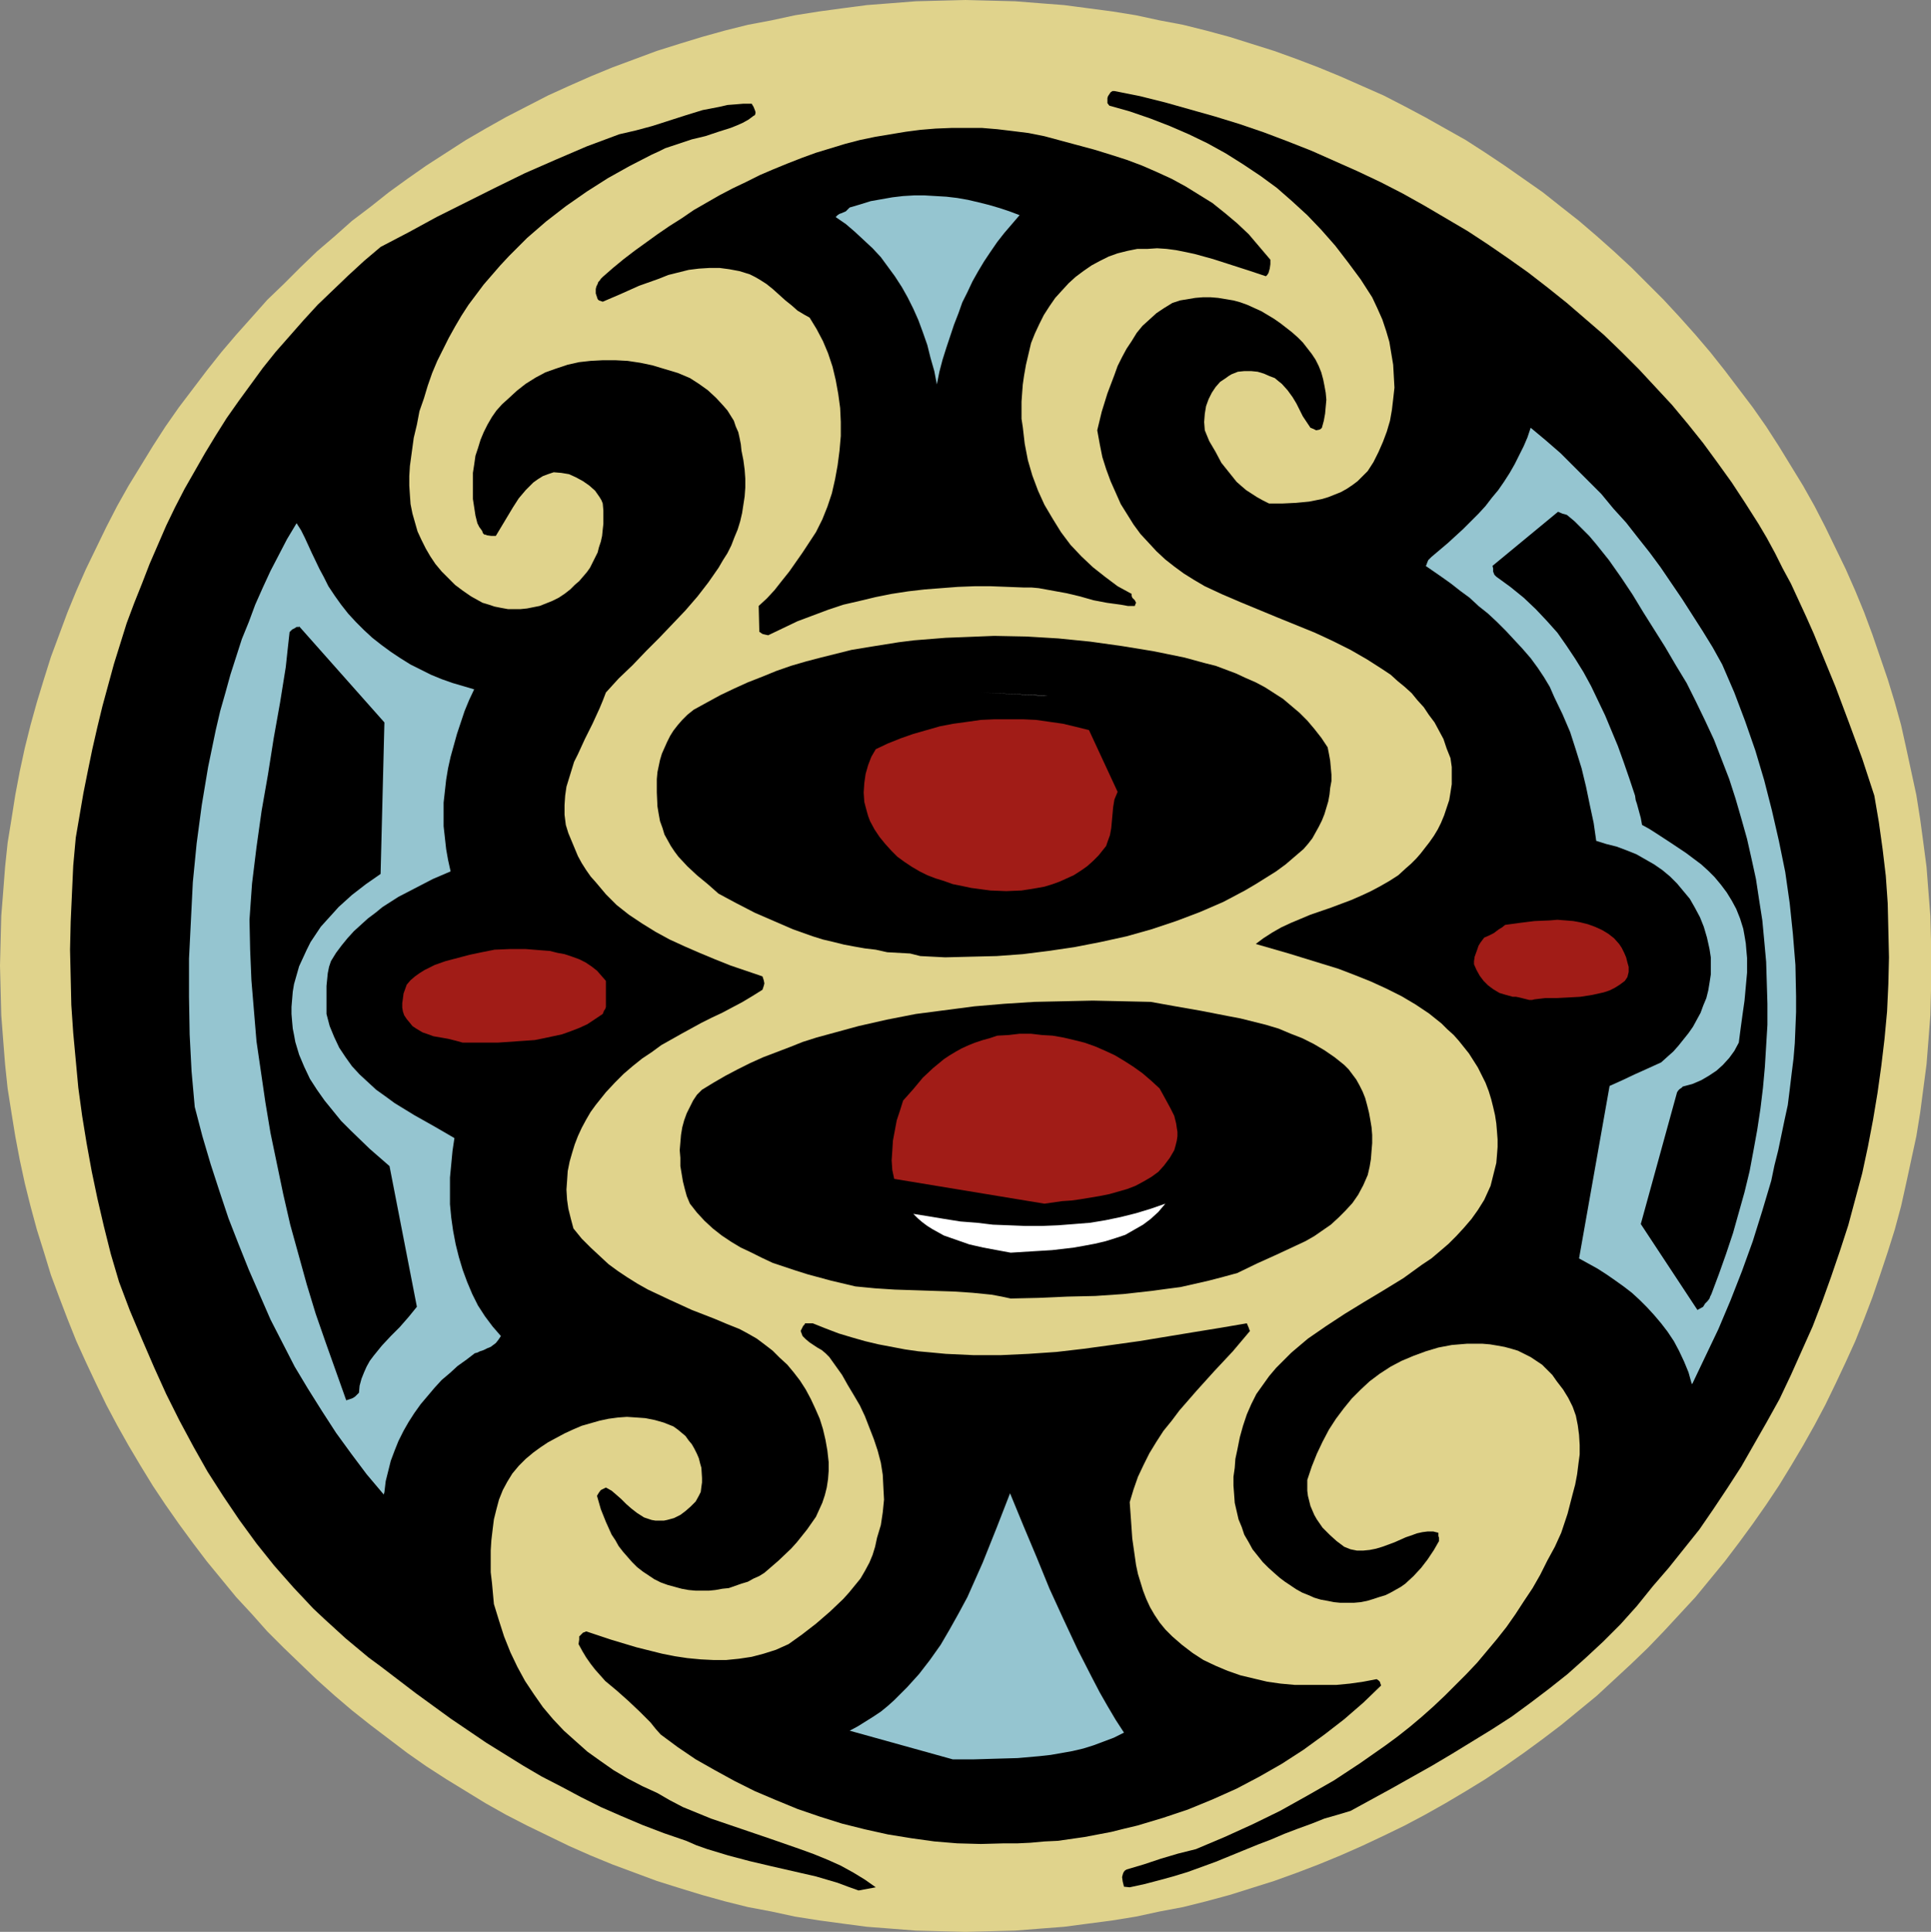
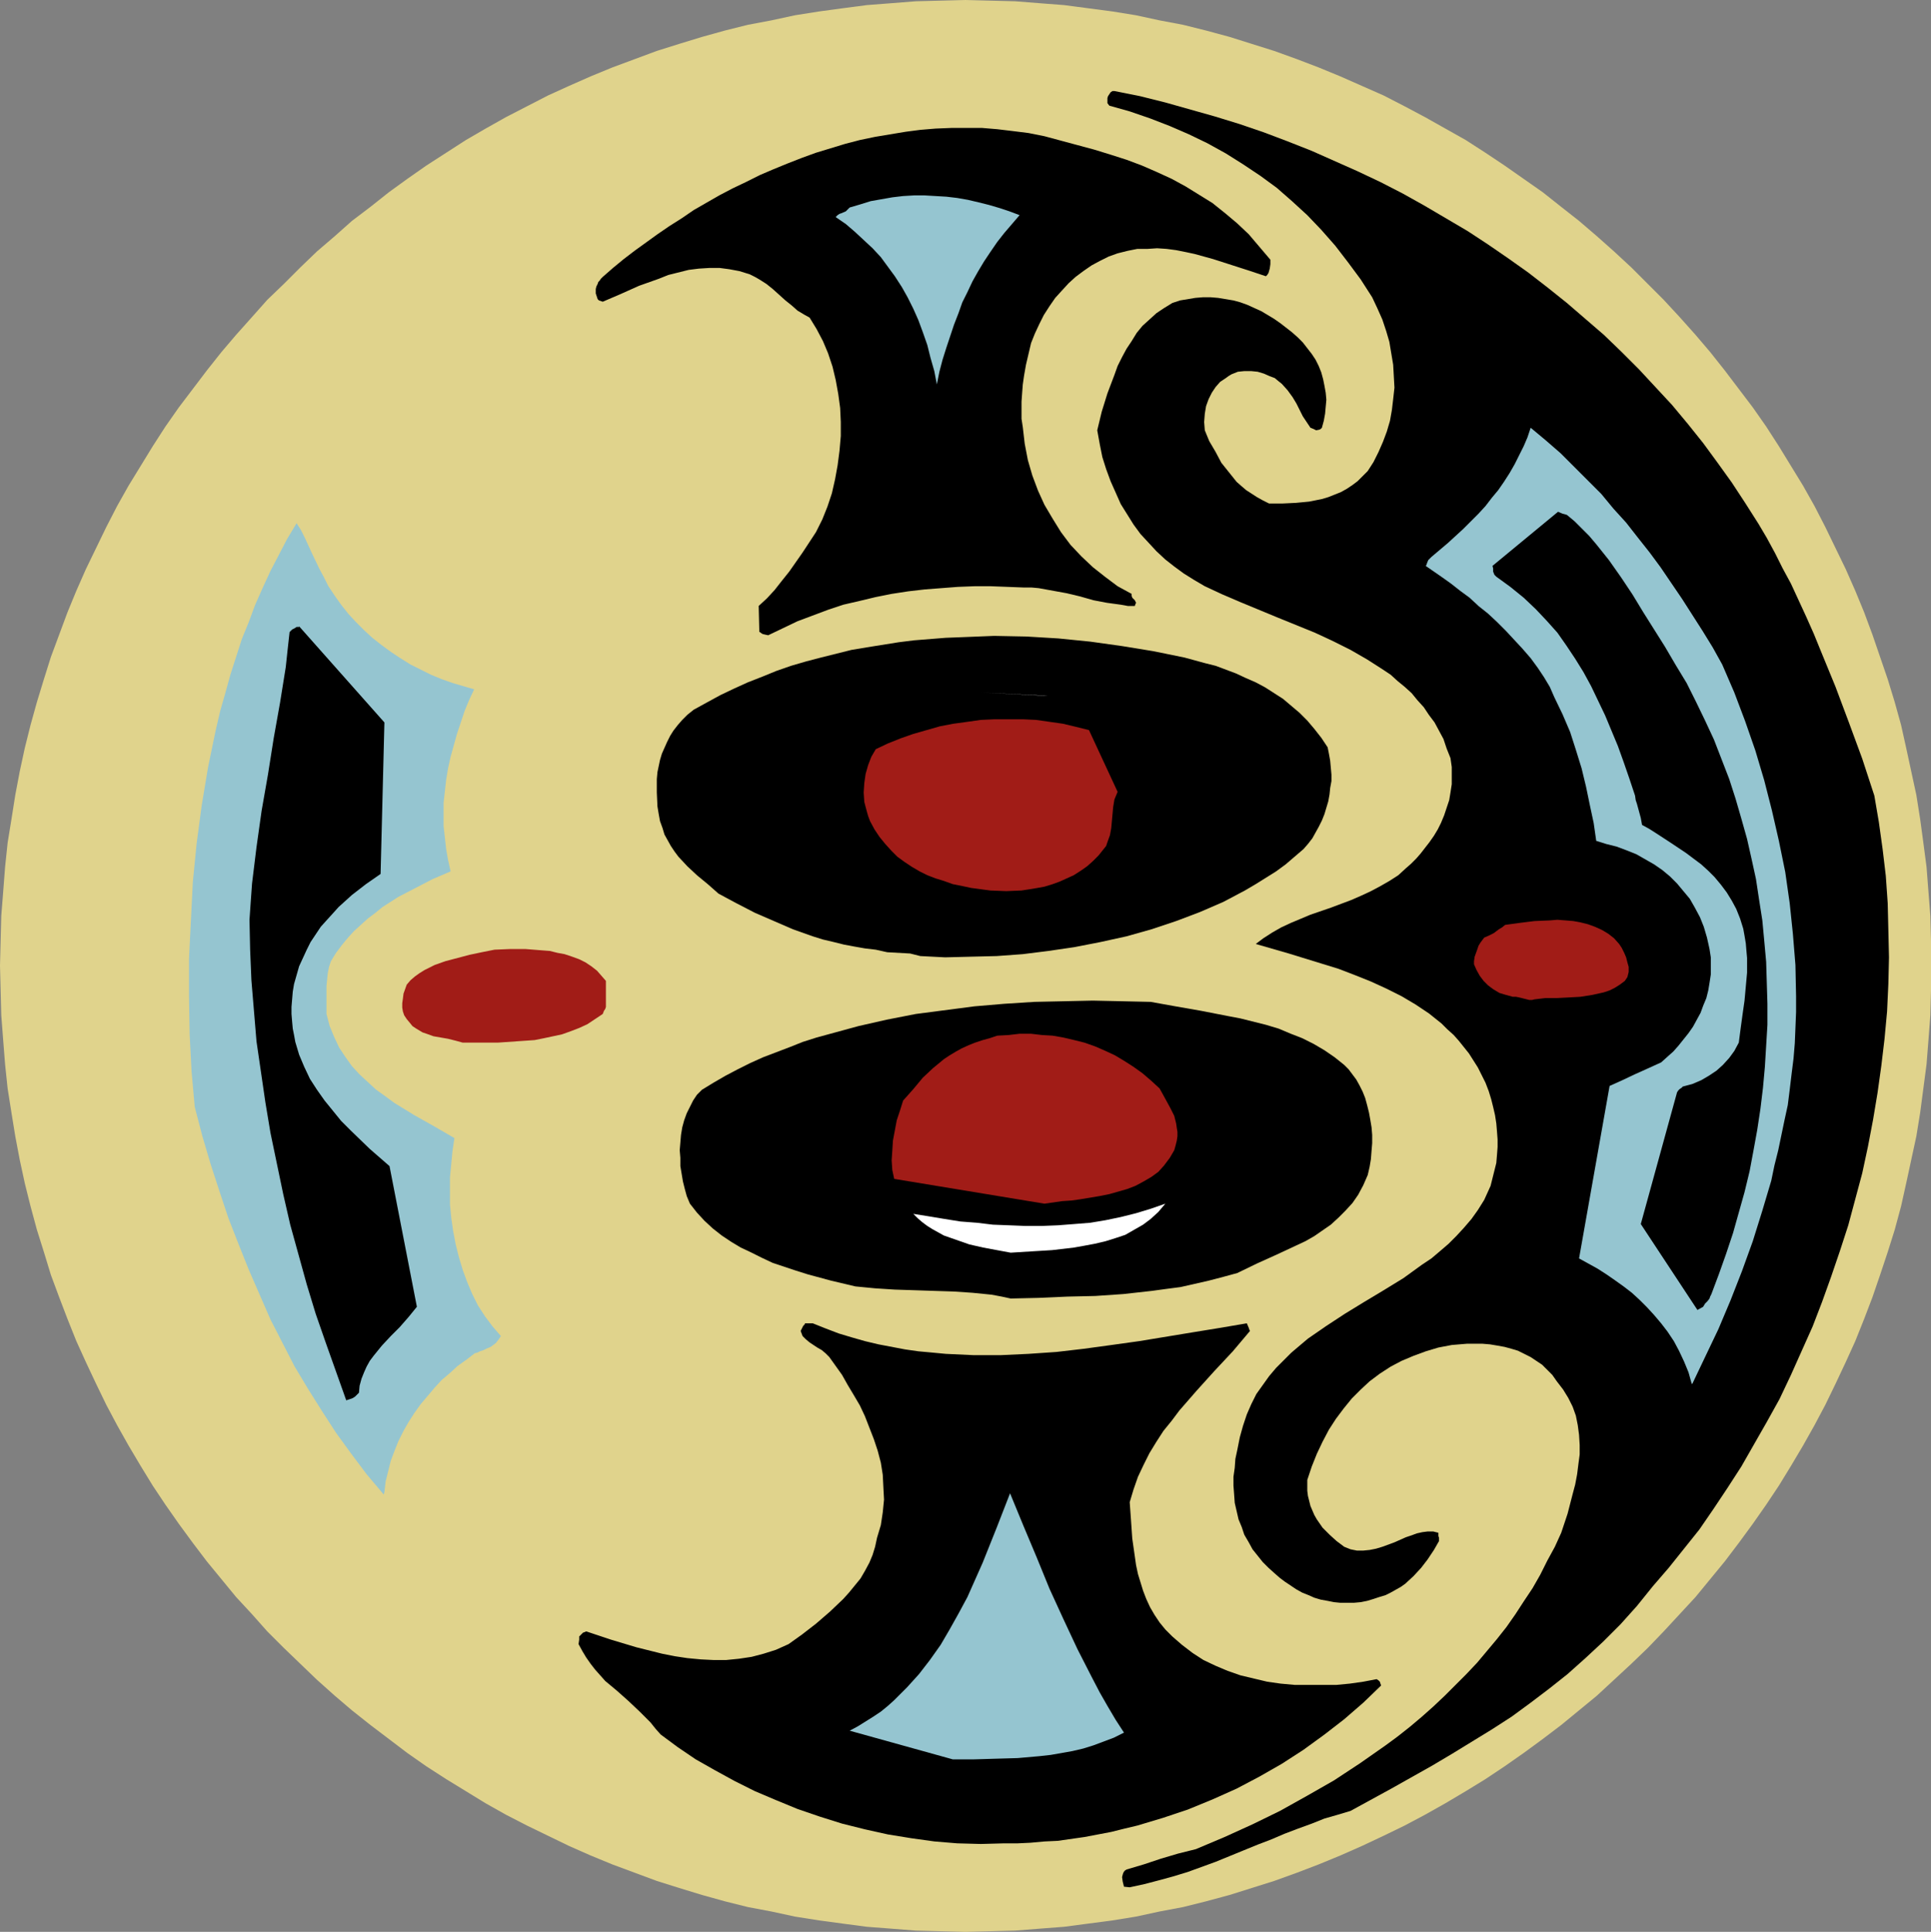
<svg xmlns="http://www.w3.org/2000/svg" xmlns:ns1="http://sodipodi.sourceforge.net/DTD/sodipodi-0.dtd" xmlns:ns2="http://www.inkscape.org/namespaces/inkscape" version="1.0" width="129.724mm" height="129.766mm" id="svg19" ns1:docname="Design 06.wmf">
  <rect width="100%" height="100%" fill="#808080" stroke="none" />
  <ns1:namedview id="namedview19" pagecolor="#ffffff" bordercolor="#000000" borderopacity="0.25" ns2:showpageshadow="2" ns2:pageopacity="0.0" ns2:pagecheckerboard="0" ns2:deskcolor="#d1d1d1" ns2:document-units="mm" />
  <defs id="defs1">
    <pattern id="WMFhbasepattern" patternUnits="userSpaceOnUse" width="6" height="6" x="0" y="0" />
  </defs>
  <path style="fill:#e0d38c;fill-opacity:1;fill-rule:evenodd;stroke:none" d="m 245.147,0 6.302,0.162 6.302,0.162 6.141,0.485 6.302,0.485 6.141,0.808 6.141,0.808 5.979,0.97 5.979,1.293 5.979,1.131 5.818,1.454 5.979,1.616 5.656,1.778 5.656,1.778 5.818,2.101 5.494,2.101 5.494,2.262 5.494,2.424 5.494,2.424 5.333,2.747 5.171,2.747 5.171,2.909 5.171,2.909 5.01,3.232 4.848,3.232 4.848,3.394 4.848,3.394 4.686,3.717 4.525,3.555 4.525,3.878 4.363,3.878 4.363,4.04 4.202,4.202 4.04,4.04 4.04,4.363 4.04,4.525 3.717,4.363 3.717,4.686 3.555,4.686 3.555,4.686 3.394,4.848 3.232,5.01 3.07,5.01 3.07,5.01 2.909,5.171 2.747,5.333 2.586,5.333 2.586,5.333 2.424,5.494 2.262,5.494 2.101,5.656 1.939,5.656 1.939,5.656 1.778,5.818 1.616,5.818 1.293,5.818 1.293,5.979 1.293,5.979 0.97,6.141 0.808,5.979 0.808,6.141 0.485,6.302 0.485,6.141 0.162,6.302 v 6.302 6.302 l -0.162,6.302 -0.485,6.302 -0.485,6.141 -0.808,6.141 -0.808,6.141 -0.97,5.979 -1.293,5.979 -1.293,5.979 -1.293,5.818 -1.616,5.979 -1.778,5.656 -1.939,5.818 -1.939,5.656 -2.101,5.494 -2.262,5.656 -2.424,5.333 -2.586,5.494 -2.586,5.333 -2.747,5.171 -2.909,5.171 -3.07,5.171 -3.07,5.01 -3.232,4.848 -3.394,4.848 -3.555,4.848 -3.555,4.686 -3.717,4.525 -3.717,4.525 -4.04,4.363 -4.04,4.363 -4.04,4.202 -4.202,4.04 -4.363,4.04 -4.363,4.04 -4.525,3.717 -4.525,3.717 -4.686,3.555 -4.848,3.555 -4.848,3.394 -4.848,3.232 -5.01,3.07 -5.171,3.07 -5.171,2.909 -5.171,2.747 -5.333,2.586 -5.494,2.586 -5.494,2.424 -5.494,2.262 -5.494,2.101 -5.818,2.101 -5.656,1.778 -5.656,1.778 -5.979,1.616 -5.818,1.454 -5.979,1.131 -5.979,1.293 -5.979,0.97 -6.141,0.808 -6.141,0.808 -6.302,0.485 -6.141,0.485 -6.302,0.162 -6.302,0.162 -6.302,-0.162 -6.302,-0.162 -6.141,-0.485 -6.302,-0.485 -6.141,-0.808 -5.979,-0.808 -6.141,-0.97 -5.979,-1.293 -5.979,-1.131 -5.818,-1.454 -5.818,-1.616 -5.818,-1.778 -5.656,-1.778 -5.656,-2.101 -5.656,-2.101 -5.494,-2.262 -5.494,-2.424 -5.333,-2.586 -5.333,-2.586 -5.333,-2.747 -5.171,-2.909 -5.01,-3.07 -5.01,-3.07 -5.01,-3.232 -4.848,-3.394 -4.686,-3.555 -4.686,-3.555 -4.686,-3.717 -4.363,-3.717 -4.525,-4.04 -4.202,-4.04 -4.202,-4.04 -4.202,-4.202 -3.878,-4.363 -4.04,-4.363 -3.717,-4.525 -3.717,-4.525 -3.555,-4.686 -3.555,-4.848 -3.394,-4.848 -3.232,-4.848 -3.07,-5.01 -3.07,-5.171 -2.909,-5.171 -2.747,-5.171 -2.586,-5.333 -2.586,-5.494 -2.424,-5.333 -2.262,-5.656 -2.101,-5.494 -2.101,-5.656 -1.778,-5.818 -1.778,-5.656 -1.616,-5.979 -1.454,-5.818 -1.293,-5.979 -1.131,-5.979 -0.97,-5.979 -0.97,-6.141 -0.646,-6.141 L 0.808,264.054 0.323,257.752 0.162,251.449 0,245.147 l 0.162,-6.302 0.162,-6.302 0.485,-6.141 0.485,-6.302 0.646,-6.141 0.97,-5.979 0.97,-6.141 1.131,-5.979 1.293,-5.979 1.454,-5.818 1.616,-5.818 1.778,-5.818 1.778,-5.656 2.101,-5.656 2.101,-5.656 2.262,-5.494 2.424,-5.494 2.586,-5.333 2.586,-5.333 2.747,-5.333 2.909,-5.171 3.07,-5.01 3.07,-5.01 3.232,-5.01 3.394,-4.848 3.555,-4.686 3.555,-4.686 3.717,-4.686 3.717,-4.363 4.04,-4.525 3.878,-4.363 4.202,-4.04 4.202,-4.202 4.202,-4.04 4.525,-3.878 4.363,-3.878 4.686,-3.555 4.686,-3.717 4.686,-3.394 4.848,-3.394 5.01,-3.232 5.01,-3.232 5.01,-2.909 5.171,-2.909 5.333,-2.747 5.333,-2.747 5.333,-2.424 5.494,-2.424 5.494,-2.262 5.656,-2.101 5.656,-2.101 5.656,-1.778 5.818,-1.778 5.818,-1.616 5.818,-1.454 5.979,-1.131 5.979,-1.293 6.141,-0.97 5.979,-0.808 6.141,-0.808 6.302,-0.485 6.141,-0.485 6.302,-0.162 z" id="path1" />
-   <path style="fill:#000000;fill-opacity:1;fill-rule:evenodd;stroke:none" d="m 217.998,479.951 4.363,-0.808 -2.747,-1.939 -2.909,-1.778 -3.232,-1.778 -3.232,-1.454 -3.555,-1.454 -3.555,-1.293 -7.434,-2.586 -7.595,-2.586 -7.595,-2.586 -3.555,-1.454 -3.555,-1.454 -3.394,-1.778 -3.07,-1.778 -3.878,-1.778 -3.717,-1.939 -3.555,-2.101 -3.232,-2.262 -3.394,-2.424 -2.909,-2.586 -3.07,-2.747 -2.747,-2.909 -2.586,-3.07 -2.262,-3.232 -2.262,-3.394 -1.939,-3.555 -1.778,-3.717 -1.616,-4.04 -1.293,-4.04 -1.293,-4.202 -0.485,-5.333 -0.323,-2.747 v -2.747 -2.747 l 0.162,-2.586 0.323,-2.747 0.323,-2.586 0.646,-2.586 0.646,-2.424 0.97,-2.424 1.131,-2.101 1.293,-2.101 1.616,-1.939 1.778,-1.778 1.939,-1.616 1.778,-1.293 1.939,-1.293 2.101,-1.131 2.101,-1.131 2.101,-0.97 2.262,-0.97 2.262,-0.646 2.262,-0.646 2.262,-0.485 2.424,-0.323 2.262,-0.162 2.424,0.162 2.262,0.162 2.424,0.485 2.262,0.646 2.424,0.97 1.131,0.808 0.97,0.808 0.97,0.808 0.808,1.131 0.808,0.97 0.646,1.131 0.646,1.293 0.485,1.131 0.323,1.293 0.323,1.131 0.162,2.586 v 1.131 l -0.162,1.131 -0.162,1.293 -0.485,0.97 -0.808,1.454 -1.293,1.293 -1.293,1.131 -1.293,0.97 -1.616,0.808 -1.778,0.485 -0.808,0.162 h -1.131 -0.97 l -0.97,-0.162 -0.97,-0.323 -0.97,-0.323 -1.778,-1.131 -1.454,-1.131 -1.293,-1.131 -1.293,-1.293 -1.293,-1.131 -1.131,-0.97 -1.454,-0.808 -0.646,0.323 -0.646,0.323 -0.485,0.646 -0.485,0.808 0.97,3.394 1.293,3.232 1.454,3.232 0.97,1.454 0.808,1.454 1.131,1.454 1.131,1.293 1.131,1.293 1.293,1.293 1.454,1.131 1.454,0.97 1.454,0.97 1.616,0.808 1.778,0.646 1.778,0.485 1.778,0.485 1.778,0.323 1.778,0.162 h 3.394 l 1.616,-0.162 1.778,-0.323 1.616,-0.162 3.232,-1.131 1.616,-0.485 1.454,-0.808 1.454,-0.646 1.293,-0.808 3.555,-3.07 3.232,-3.07 1.454,-1.616 1.293,-1.616 1.293,-1.616 1.131,-1.616 1.131,-1.616 0.808,-1.778 0.808,-1.778 0.646,-1.939 0.485,-1.939 0.323,-2.101 0.162,-2.101 v -2.262 l -0.323,-2.909 -0.485,-2.747 -0.646,-2.747 -0.808,-2.586 -1.131,-2.586 -1.131,-2.424 -1.293,-2.424 -1.454,-2.262 -1.616,-2.101 -1.616,-1.939 -1.939,-1.778 -1.778,-1.778 -2.101,-1.616 -1.939,-1.454 -2.262,-1.293 -2.101,-1.131 -3.232,-1.293 -3.07,-1.293 -5.818,-2.262 -5.656,-2.586 -2.747,-1.293 -2.747,-1.293 -2.586,-1.454 -2.586,-1.616 -2.424,-1.616 -2.424,-1.778 -2.262,-2.101 -2.262,-2.101 -2.262,-2.262 -2.101,-2.586 -0.646,-2.424 -0.646,-2.586 -0.323,-2.262 -0.162,-2.586 0.162,-2.262 0.162,-2.424 0.485,-2.424 0.646,-2.262 0.646,-2.101 0.808,-2.101 0.97,-2.101 1.131,-2.101 1.131,-1.939 1.293,-1.778 1.293,-1.616 1.293,-1.616 2.262,-2.424 2.262,-2.262 2.262,-1.939 2.424,-1.939 2.424,-1.616 2.424,-1.778 5.171,-2.909 5.01,-2.747 2.586,-1.293 2.747,-1.293 5.171,-2.747 2.424,-1.454 2.586,-1.616 0.323,-0.97 0.162,-0.646 -0.162,-0.808 -0.323,-0.97 -8.08,-2.747 -4.04,-1.616 -3.878,-1.616 -3.717,-1.616 -3.878,-1.778 -3.555,-1.939 -3.394,-2.101 -3.394,-2.262 -3.07,-2.424 -2.747,-2.747 -2.586,-3.07 -1.293,-1.454 -1.131,-1.616 -1.131,-1.778 -0.97,-1.778 -0.808,-1.939 -0.808,-1.939 -0.808,-1.939 -0.646,-2.101 -0.323,-2.586 v -2.424 l 0.162,-2.424 0.323,-2.262 0.646,-2.101 0.646,-2.101 0.646,-2.101 0.97,-1.939 1.778,-3.878 0.97,-1.939 0.97,-1.939 1.778,-3.878 0.808,-1.939 0.808,-2.101 3.232,-3.555 3.555,-3.394 3.394,-3.555 3.394,-3.394 3.394,-3.555 3.232,-3.394 3.07,-3.555 2.747,-3.555 2.586,-3.717 1.131,-1.939 1.131,-1.778 0.97,-1.939 0.808,-2.101 0.808,-1.939 0.646,-2.101 0.485,-2.101 0.323,-2.101 0.323,-2.101 0.162,-2.262 v -2.262 l -0.162,-2.262 -0.323,-2.424 -0.485,-2.424 -0.162,-1.616 -0.323,-1.616 -0.323,-1.454 -0.646,-1.454 -0.485,-1.454 -0.808,-1.293 -0.808,-1.293 -0.97,-1.131 -1.939,-2.101 -2.101,-1.939 -2.262,-1.616 -2.262,-1.454 -3.07,-1.293 -3.232,-0.97 -3.232,-0.97 -3.07,-0.646 -3.232,-0.485 -3.07,-0.162 h -3.232 l -3.07,0.162 -2.909,0.323 -2.909,0.646 -2.909,0.97 -2.747,0.97 -2.424,1.293 -2.586,1.616 -2.262,1.778 -2.101,1.939 -1.616,1.454 -1.454,1.616 -1.131,1.616 -1.131,1.939 -0.97,1.939 -0.808,1.939 -0.646,2.101 -0.646,1.939 -0.323,2.262 -0.323,2.101 v 2.262 2.101 2.262 l 0.323,2.101 0.323,2.101 0.485,1.939 0.485,0.97 0.485,0.646 0.323,0.485 v 0.162 0 l 0.162,0.323 0.323,0.323 h 0.323 l 0.323,0.162 1.131,0.162 h 1.131 l 1.454,-2.424 1.454,-2.424 1.454,-2.424 1.454,-2.262 1.778,-2.101 0.97,-0.97 0.97,-0.97 1.131,-0.808 1.293,-0.808 1.293,-0.485 1.454,-0.485 1.939,0.162 1.939,0.323 1.778,0.808 1.778,0.97 1.616,1.131 1.454,1.293 1.131,1.616 0.485,0.808 0.323,0.808 0.162,1.778 v 1.616 1.778 l -0.162,1.454 -0.162,1.616 -0.323,1.454 -0.485,1.454 -0.323,1.293 -0.646,1.293 -0.646,1.293 -0.646,1.293 -0.808,1.131 -0.97,1.131 -0.97,1.131 -1.131,0.97 -1.131,1.131 -1.454,1.131 -1.454,0.97 -1.616,0.808 -1.616,0.646 -1.616,0.646 -1.616,0.323 -1.616,0.323 -1.616,0.162 h -1.778 -1.454 l -1.778,-0.323 -1.616,-0.323 -1.454,-0.485 -1.616,-0.485 -1.454,-0.808 -1.454,-0.808 -2.101,-1.454 -1.939,-1.454 -1.778,-1.778 -1.616,-1.616 -1.616,-1.939 -1.293,-1.939 -1.131,-1.939 -1.131,-2.262 -0.97,-2.101 -0.646,-2.262 -0.646,-2.262 -0.485,-2.424 -0.162,-2.262 -0.162,-2.424 v -2.424 l 0.162,-2.586 0.485,-3.555 0.485,-3.555 0.808,-3.394 0.646,-3.394 1.131,-3.232 0.97,-3.232 1.131,-3.232 1.293,-3.07 1.454,-2.909 1.454,-2.909 1.616,-2.909 1.616,-2.747 1.778,-2.747 1.939,-2.586 1.939,-2.586 2.101,-2.424 2.101,-2.424 2.262,-2.424 2.262,-2.262 2.262,-2.262 2.424,-2.101 2.424,-2.101 5.01,-3.878 5.333,-3.717 5.333,-3.394 5.494,-3.07 5.656,-2.909 1.778,-0.808 1.616,-0.808 3.394,-1.131 3.394,-1.131 3.394,-0.808 3.394,-1.131 3.07,-0.97 1.616,-0.646 1.454,-0.646 1.454,-0.808 1.293,-0.97 0.323,-0.162 0.162,-0.485 v -0.323 l -0.162,-0.485 -0.323,-0.808 -0.485,-0.808 h -2.101 l -1.939,0.162 -2.101,0.162 -2.101,0.485 -4.202,0.808 -4.202,1.293 -8.565,2.747 -4.202,1.131 -4.202,0.97 -8.242,3.07 -7.918,3.394 -7.757,3.394 -7.595,3.717 -7.434,3.717 -7.434,3.717 -7.11,3.878 -7.11,3.717 -4.202,3.555 -4.04,3.717 -3.878,3.717 -3.878,3.717 -3.555,3.878 -3.555,4.04 -3.555,4.04 -3.232,4.04 -3.07,4.202 -3.07,4.202 -3.07,4.363 -2.747,4.363 -2.747,4.525 -2.586,4.525 -2.586,4.525 -2.424,4.686 -2.262,4.686 -2.101,4.848 -2.101,4.848 -1.939,5.01 -1.939,4.848 -1.939,5.171 -1.616,5.171 -1.616,5.171 -1.454,5.333 -1.454,5.333 -1.293,5.333 -1.293,5.656 -1.131,5.494 -1.131,5.656 -0.97,5.656 -0.97,5.656 -0.646,7.11 -0.323,7.11 -0.323,7.11 -0.162,7.11 0.162,7.11 0.162,6.949 0.485,7.11 0.646,6.949 0.646,6.949 0.97,7.11 1.131,6.949 1.293,7.11 1.454,6.949 1.616,6.949 1.778,7.11 2.101,7.11 2.747,7.272 3.07,7.272 3.07,7.11 3.07,6.787 3.394,6.787 3.555,6.626 3.555,6.302 4.04,6.302 4.04,5.979 4.363,5.979 4.525,5.656 4.848,5.494 5.01,5.333 2.747,2.586 5.494,5.01 2.909,2.424 2.909,2.424 3.07,2.262 8.888,6.787 8.888,6.464 4.525,3.07 4.525,3.07 4.686,2.909 4.686,2.909 4.686,2.747 5.01,2.586 4.848,2.586 5.171,2.586 5.171,2.262 5.333,2.262 5.494,2.101 5.656,1.939 2.586,1.131 2.747,0.97 5.333,1.616 5.494,1.454 5.494,1.293 5.656,1.293 5.656,1.293 5.494,1.616 2.586,0.97 z" id="path2" />
  <path style="fill:#000000;fill-opacity:1;fill-rule:evenodd;stroke:none" d="m 286.84,479.143 3.717,-0.808 3.717,-0.97 3.555,-0.97 3.717,-1.131 7.11,-2.586 7.11,-2.909 3.555,-1.454 3.394,-1.293 3.394,-1.454 3.394,-1.293 3.555,-1.293 3.232,-1.293 3.394,-0.97 3.232,-0.97 10.342,-5.656 10.342,-5.818 5.171,-3.07 5.01,-3.07 5.01,-3.07 5.01,-3.232 4.848,-3.555 4.686,-3.555 4.686,-3.717 4.525,-4.04 4.525,-4.202 4.363,-4.363 4.202,-4.686 4.04,-5.01 4.04,-4.686 3.878,-4.848 3.878,-4.848 3.555,-5.171 3.555,-5.333 3.555,-5.494 3.232,-5.656 3.232,-5.656 3.232,-5.818 2.909,-6.141 2.747,-6.141 2.747,-6.141 2.424,-6.302 2.262,-6.302 2.262,-6.626 2.101,-6.464 1.778,-6.626 1.778,-6.626 1.454,-6.787 1.293,-6.787 1.131,-6.787 0.97,-6.949 0.808,-6.787 0.646,-6.949 0.323,-6.949 0.162,-6.787 -0.162,-6.949 -0.162,-6.787 -0.485,-6.949 -0.808,-6.787 -0.97,-6.949 -1.131,-6.626 -3.07,-9.373 -3.394,-9.211 -3.394,-9.05 -3.717,-9.05 -1.778,-4.363 -1.939,-4.363 -1.939,-4.202 -1.939,-4.202 -2.101,-3.878 -1.939,-3.878 -2.101,-3.878 -2.101,-3.555 -3.394,-5.333 -3.394,-5.171 -3.717,-5.171 -3.555,-4.848 -3.878,-4.848 -4.04,-4.848 -4.202,-4.525 -4.202,-4.525 -4.363,-4.363 -4.525,-4.363 -4.686,-4.04 -4.686,-4.04 -4.848,-3.878 -5.01,-3.878 -5.01,-3.555 -5.171,-3.555 -5.171,-3.394 -5.494,-3.232 -5.494,-3.232 -5.494,-3.07 -5.656,-2.909 -5.818,-2.747 -5.818,-2.586 -5.818,-2.586 -6.141,-2.424 -5.979,-2.262 -6.141,-2.101 -6.302,-1.939 -6.302,-1.778 -6.302,-1.778 -6.464,-1.616 -6.464,-1.293 h -0.485 l -0.485,0.323 -0.323,0.485 -0.323,0.485 -0.162,0.485 v 0.646 0.646 l 0.485,0.646 5.171,1.454 5.171,1.778 5.01,1.939 4.848,2.101 4.686,2.262 4.686,2.586 4.363,2.747 4.363,2.909 4.202,3.07 3.878,3.394 3.878,3.555 3.555,3.717 3.555,4.04 3.232,4.202 3.232,4.363 2.909,4.525 1.293,2.747 1.293,2.909 0.97,2.909 0.808,2.747 0.485,2.909 0.485,2.909 0.162,2.909 0.162,2.909 -0.323,2.909 -0.323,2.747 -0.485,2.747 -0.808,2.747 -0.97,2.586 -1.131,2.586 -1.293,2.586 -1.454,2.262 -1.293,1.293 -1.293,1.293 -1.293,0.97 -1.454,0.97 -1.454,0.808 -1.616,0.646 -1.616,0.646 -1.616,0.485 -1.616,0.323 -1.616,0.323 -3.394,0.323 -3.394,0.162 h -3.394 l -1.616,-0.808 -1.454,-0.808 -2.747,-1.778 -1.131,-0.97 -1.293,-1.131 -1.939,-2.424 -1.939,-2.424 -1.454,-2.747 -1.616,-2.747 -1.131,-2.747 -0.162,-2.101 0.162,-2.101 0.323,-1.939 0.646,-1.778 0.808,-1.616 0.97,-1.454 1.131,-1.293 1.454,-0.97 0.646,-0.485 0.808,-0.485 1.616,-0.646 1.616,-0.162 h 1.778 l 1.616,0.162 1.616,0.485 1.454,0.646 1.293,0.485 0.97,0.808 0.808,0.646 1.454,1.616 1.293,1.778 0.97,1.616 1.616,3.232 0.97,1.454 0.97,1.454 0.808,0.323 0.646,0.323 0.808,-0.162 0.323,-0.162 0.323,-0.323 0.485,-1.778 0.323,-1.778 0.162,-1.778 0.162,-1.778 -0.162,-1.778 -0.323,-1.778 -0.323,-1.616 -0.485,-1.778 -0.646,-1.616 -0.808,-1.616 -0.97,-1.454 -1.131,-1.454 -1.131,-1.454 -1.293,-1.293 -1.454,-1.293 -1.454,-1.131 -1.454,-1.131 -1.616,-1.131 -1.616,-0.97 -1.616,-0.97 -1.778,-0.808 -1.778,-0.808 -1.778,-0.646 -1.778,-0.485 -1.939,-0.323 -1.939,-0.323 -1.939,-0.162 h -1.939 l -1.939,0.162 -1.939,0.323 -1.939,0.323 -1.939,0.646 -2.101,1.293 -1.939,1.293 -1.778,1.616 -1.778,1.616 -1.454,1.778 -1.293,2.101 -1.293,1.939 -1.131,2.101 -1.131,2.262 -0.808,2.262 -1.778,4.686 -1.454,4.686 -1.131,4.686 0.646,3.555 0.646,3.232 0.97,3.07 1.131,3.07 1.293,2.909 1.293,2.909 1.616,2.586 1.616,2.586 1.778,2.424 2.101,2.262 1.939,2.101 2.262,2.101 2.262,1.778 2.424,1.778 2.586,1.616 2.747,1.616 4.525,2.101 4.525,1.939 9.373,3.878 9.534,3.878 4.525,2.101 4.525,2.262 4.202,2.424 4.04,2.586 1.939,1.293 1.778,1.616 1.778,1.454 1.778,1.616 1.454,1.778 1.616,1.778 1.293,1.939 1.454,1.939 1.131,2.101 1.131,2.101 0.808,2.424 0.97,2.424 0.323,2.262 v 2.262 2.101 l -0.323,2.101 -0.323,1.939 -0.646,1.939 -0.646,1.939 -0.808,1.939 -0.808,1.616 -0.97,1.616 -1.131,1.616 -1.131,1.454 -1.131,1.454 -1.131,1.293 -1.293,1.293 -1.293,1.131 -1.939,1.778 -2.262,1.454 -2.262,1.293 -2.424,1.293 -2.424,1.131 -2.586,1.131 -5.171,1.939 -5.171,1.778 -5.01,2.101 -2.424,1.131 -2.262,1.293 -2.262,1.454 -1.939,1.454 8.403,2.424 8.403,2.586 4.202,1.293 4.202,1.616 4.04,1.616 3.878,1.778 3.878,1.939 3.555,2.101 3.394,2.262 3.232,2.586 1.454,1.454 1.616,1.454 1.293,1.454 1.293,1.616 1.293,1.616 1.131,1.778 1.131,1.778 0.97,1.939 0.97,1.939 0.808,2.101 0.646,2.101 0.485,1.939 0.485,2.101 0.323,2.101 0.162,1.939 0.162,2.101 v 1.939 l -0.162,2.101 -0.162,1.939 -0.485,1.939 -0.485,1.939 -0.485,1.939 -0.808,1.778 -0.808,1.778 -1.616,2.586 -1.616,2.262 -1.939,2.262 -1.939,2.101 -1.939,1.939 -2.262,1.939 -2.101,1.778 -2.424,1.616 -4.686,3.394 -5.01,3.07 -4.848,2.909 -5.01,3.07 -4.686,3.07 -4.686,3.232 -2.101,1.778 -2.101,1.778 -1.939,1.939 -1.939,1.939 -1.778,2.101 -1.616,2.262 -1.616,2.262 -1.293,2.586 -1.131,2.586 -0.97,2.909 -0.808,2.909 -0.646,3.232 -0.485,2.262 -0.162,2.262 -0.323,2.262 v 2.262 l 0.162,2.101 0.162,2.262 0.485,2.101 0.485,2.101 0.808,1.939 0.646,1.939 1.131,1.939 0.97,1.778 1.293,1.616 1.293,1.616 1.454,1.454 1.616,1.454 1.293,1.131 1.293,0.97 1.454,0.97 1.454,0.97 1.454,0.808 1.616,0.646 1.454,0.646 1.616,0.485 1.778,0.323 1.616,0.323 1.616,0.162 h 1.778 1.616 l 1.778,-0.162 1.616,-0.323 1.616,-0.485 1.454,-0.485 1.616,-0.485 1.293,-0.646 2.586,-1.454 1.131,-0.808 2.101,-1.939 1.939,-2.101 1.616,-2.101 1.616,-2.424 1.293,-2.262 v -0.808 l -0.162,-0.485 v -0.808 l -1.293,-0.323 h -1.454 l -1.293,0.162 -1.454,0.323 -1.293,0.485 -1.454,0.485 -2.909,1.293 -3.07,1.131 -1.616,0.485 -1.616,0.323 -1.616,0.162 h -1.616 l -1.616,-0.323 -1.616,-0.646 -1.939,-1.454 -1.778,-1.616 -1.778,-1.778 -1.454,-2.101 -0.646,-1.131 -0.485,-1.131 -0.485,-1.131 -0.323,-1.293 -0.323,-1.293 -0.162,-1.293 v -1.293 -1.454 l 1.131,-3.394 1.293,-3.232 1.454,-3.07 1.616,-3.07 1.778,-2.747 1.939,-2.586 2.101,-2.586 2.262,-2.262 2.262,-2.101 2.586,-1.939 2.747,-1.778 2.747,-1.454 3.07,-1.293 3.07,-1.131 3.232,-0.97 3.394,-0.646 3.878,-0.323 h 3.878 l 1.939,0.162 1.939,0.323 1.778,0.323 1.778,0.485 1.616,0.485 1.616,0.808 1.616,0.808 1.454,0.97 1.454,0.97 1.293,1.293 1.293,1.293 1.131,1.616 1.616,2.101 1.293,2.101 1.131,2.262 0.808,2.262 0.485,2.424 0.323,2.424 0.162,2.586 v 2.424 l -0.323,2.424 -0.323,2.586 -0.485,2.586 -0.646,2.424 -1.293,5.01 -1.616,4.848 -1.616,3.555 -1.939,3.555 -1.778,3.555 -1.939,3.394 -2.262,3.394 -2.101,3.232 -2.262,3.232 -2.424,3.07 -5.01,5.979 -2.747,2.909 -2.747,2.747 -2.747,2.747 -2.909,2.747 -2.909,2.586 -3.07,2.586 -3.07,2.424 -3.07,2.262 -6.464,4.525 -6.626,4.363 -6.787,3.878 -6.949,3.878 -6.949,3.394 -7.11,3.232 -7.272,3.07 -4.525,1.131 -4.363,1.293 -4.363,1.454 -4.363,1.293 -0.485,0.323 -0.323,0.485 -0.162,0.485 -0.162,0.646 0.162,1.131 0.323,1.293 z" id="path3" />
  <path style="fill:#000000;fill-opacity:1;fill-rule:evenodd;stroke:none" d="m 254.681,467.993 h 3.555 l 3.394,-0.162 3.555,-0.323 3.394,-0.162 3.394,-0.485 3.394,-0.485 3.394,-0.646 3.394,-0.646 3.232,-0.808 3.394,-0.808 6.464,-1.939 6.302,-2.101 6.302,-2.586 6.141,-2.747 5.818,-3.07 5.656,-3.232 5.494,-3.555 5.333,-3.878 5.01,-3.878 4.848,-4.202 4.525,-4.363 -0.162,-0.485 -0.162,-0.485 -0.323,-0.323 -0.485,-0.323 -3.394,0.646 -3.394,0.485 -3.394,0.323 h -3.555 -3.555 -3.555 l -3.555,-0.323 -3.394,-0.485 -3.394,-0.808 -3.394,-0.808 -3.232,-1.131 -3.07,-1.293 -3.07,-1.454 -2.747,-1.778 -2.747,-2.101 -2.424,-2.101 -1.778,-1.778 -1.454,-1.778 -1.293,-1.939 -1.131,-1.939 -0.97,-2.101 -0.808,-2.101 -0.646,-2.101 -0.646,-2.101 -0.485,-2.262 -0.323,-2.262 -0.646,-4.525 -0.323,-4.686 -0.323,-4.525 0.97,-3.232 1.131,-3.232 1.454,-3.07 1.454,-2.909 1.778,-2.909 1.778,-2.747 2.101,-2.586 1.939,-2.586 4.363,-5.01 4.525,-5.01 4.686,-5.01 4.363,-5.171 -0.162,-0.323 -0.162,-0.485 -0.485,-1.131 -6.626,1.131 -6.949,1.131 -13.736,2.262 -6.949,0.97 -7.11,0.97 -6.949,0.808 -7.11,0.485 -6.949,0.323 h -7.11 l -6.949,-0.323 -3.394,-0.323 -3.555,-0.323 -3.394,-0.485 -3.394,-0.646 -3.394,-0.646 -3.394,-0.808 -3.394,-0.97 -3.232,-0.97 -3.394,-1.293 -3.232,-1.293 h -1.939 l -0.162,0.323 -0.323,0.323 -0.323,0.646 -0.323,0.646 0.485,1.293 0.808,0.808 0.97,0.808 0.97,0.646 0.97,0.646 1.131,0.646 0.97,0.808 0.97,0.97 1.616,2.262 1.616,2.262 1.454,2.586 1.454,2.424 1.616,2.747 1.293,2.747 1.131,2.909 1.131,2.909 0.97,2.909 0.808,3.07 0.485,3.07 0.162,3.232 0.162,3.07 -0.323,3.232 -0.485,3.232 -0.97,3.232 -0.485,2.262 -0.646,2.101 -0.808,1.939 -1.131,2.101 -1.131,1.939 -1.454,1.778 -1.454,1.778 -1.454,1.616 -3.394,3.232 -3.555,3.07 -3.555,2.747 -3.394,2.424 -3.232,1.454 -3.07,0.97 -3.07,0.808 -3.232,0.485 -3.232,0.323 h -3.232 l -3.232,-0.162 -3.394,-0.323 -3.232,-0.485 -3.232,-0.646 -3.232,-0.808 -3.232,-0.808 -6.464,-1.939 -6.302,-2.101 -0.323,0.162 -0.485,0.162 -0.97,0.97 v 0.323 0.485 l -0.162,1.131 0.97,1.778 0.97,1.616 1.131,1.616 1.131,1.454 2.586,2.909 2.909,2.424 2.909,2.586 2.909,2.747 2.747,2.747 1.293,1.616 1.293,1.454 4.363,3.232 4.525,3.07 4.848,2.747 5.01,2.747 5.171,2.586 5.333,2.262 5.494,2.262 5.656,1.939 5.656,1.778 5.818,1.454 5.818,1.293 5.979,0.97 5.818,0.808 5.818,0.485 5.979,0.162 z" id="path4" />
  <path style="fill:#95c5d0;fill-opacity:1;fill-rule:evenodd;stroke:none" d="m 241.915,446.662 h 5.333 l 5.494,-0.162 5.656,-0.162 5.494,-0.485 2.909,-0.323 2.747,-0.485 2.747,-0.485 2.747,-0.646 2.586,-0.808 2.586,-0.97 2.586,-0.97 2.586,-1.293 -2.101,-3.232 -2.101,-3.555 -1.939,-3.394 -1.939,-3.717 -3.717,-7.272 -3.555,-7.595 -3.555,-7.757 -3.232,-7.918 -3.394,-8.08 -3.394,-8.242 -3.394,8.726 -3.555,8.888 -1.939,4.363 -1.939,4.363 -2.262,4.202 -2.262,4.04 -2.262,3.878 -2.747,3.878 -2.747,3.555 -3.07,3.394 -3.232,3.232 -1.616,1.454 -1.778,1.454 -1.939,1.293 -3.878,2.424 -2.101,1.131 z" id="path5" />
  <path style="fill:#95c5d0;fill-opacity:1;fill-rule:evenodd;stroke:none" d="m 97.606,378.79 0.323,-2.747 0.646,-2.586 0.646,-2.586 0.97,-2.586 0.97,-2.424 1.293,-2.586 1.293,-2.262 1.454,-2.262 1.616,-2.262 1.778,-2.101 1.778,-2.101 1.778,-1.939 2.101,-1.778 1.939,-1.778 2.262,-1.616 2.101,-1.616 0.646,-0.162 0.646,-0.323 0.97,-0.323 0.97,-0.485 0.808,-0.323 0.646,-0.485 0.646,-0.485 0.646,-0.808 0.646,-0.97 -2.101,-2.424 -1.939,-2.586 -1.778,-2.747 -1.454,-2.909 -1.293,-3.07 -1.131,-3.07 -0.97,-3.232 -0.808,-3.232 -0.646,-3.394 -0.485,-3.394 -0.323,-3.394 v -3.394 -3.394 l 0.323,-3.394 0.323,-3.394 0.485,-3.232 -5.01,-2.909 -5.171,-2.909 -5.01,-3.07 -2.424,-1.778 -2.262,-1.616 -2.101,-1.939 -2.101,-1.939 -1.939,-2.101 -1.616,-2.262 -1.616,-2.424 -1.293,-2.747 -1.131,-2.747 -0.808,-3.07 v -1.939 -1.778 -3.394 l 0.162,-1.616 0.162,-1.616 0.323,-1.616 0.485,-1.454 1.293,-2.101 1.454,-1.939 1.454,-1.778 1.616,-1.778 1.778,-1.616 1.778,-1.616 1.939,-1.454 1.778,-1.454 4.04,-2.586 4.363,-2.262 4.363,-2.262 4.525,-1.939 -0.646,-2.909 -0.485,-2.747 -0.323,-2.909 -0.323,-2.909 v -2.909 -3.07 l 0.323,-2.909 0.323,-2.909 0.485,-2.909 0.646,-2.909 0.808,-2.909 0.808,-2.909 0.97,-2.909 0.97,-2.909 1.131,-2.747 1.293,-2.747 -2.747,-0.808 -2.747,-0.808 -2.747,-0.97 -2.747,-1.131 -2.586,-1.293 -2.586,-1.293 -2.586,-1.616 -2.424,-1.616 -2.424,-1.778 -2.262,-1.778 -2.101,-1.939 -2.101,-2.101 -1.939,-2.101 -1.778,-2.262 -1.616,-2.262 -1.616,-2.424 -1.131,-2.262 -1.131,-2.101 -1.939,-4.04 -1.778,-3.878 -0.97,-1.939 -1.131,-1.778 -2.424,4.04 -2.101,4.04 -2.101,4.04 -1.939,4.202 -1.939,4.363 -1.616,4.363 -1.778,4.363 -1.454,4.525 -1.454,4.525 -1.293,4.686 -1.293,4.525 -1.131,4.848 -0.97,4.686 -0.97,4.686 -0.808,4.848 -0.808,4.848 -1.293,9.696 -0.97,9.858 -0.485,9.696 -0.485,9.696 v 9.696 l 0.162,9.534 0.485,9.373 0.808,9.05 1.939,7.434 2.101,7.11 2.262,6.949 2.262,6.787 2.586,6.626 2.586,6.464 2.747,6.302 2.747,6.302 3.07,5.979 3.07,5.979 3.394,5.656 3.555,5.656 3.555,5.494 3.878,5.333 3.878,5.171 4.363,5.171 z" id="path6" />
  <path style="fill:#000000;fill-opacity:1;fill-rule:evenodd;stroke:none" d="m 89.365,355.035 0.323,-0.162 0.485,-0.323 0.485,-0.485 0.485,-0.485 0.162,-1.778 0.485,-1.778 0.646,-1.616 0.646,-1.454 0.808,-1.454 0.97,-1.293 2.101,-2.586 2.262,-2.424 2.262,-2.262 2.262,-2.586 2.101,-2.586 -6.949,-35.714 -5.01,-4.363 -4.848,-4.686 -2.424,-2.424 -2.101,-2.586 -2.101,-2.586 -1.939,-2.747 -1.778,-2.747 -1.454,-3.07 -1.293,-3.07 -0.97,-3.232 -0.323,-1.778 -0.323,-1.616 -0.162,-1.778 -0.162,-1.939 v -1.778 l 0.162,-1.939 0.162,-1.939 0.323,-1.939 0.646,-2.262 0.646,-2.262 0.97,-2.101 0.97,-2.101 0.97,-1.939 1.293,-1.939 1.293,-1.939 1.454,-1.616 1.616,-1.778 1.454,-1.616 3.394,-3.07 3.555,-2.747 3.717,-2.586 0.97,-38.461 -21.654,-24.402 v 0.162 h -0.646 l -0.485,0.323 -0.646,0.323 -0.646,0.646 -0.485,4.363 -0.485,4.525 -1.454,9.05 -1.616,9.05 -1.454,9.211 -1.616,9.211 -1.293,9.211 -1.131,9.211 -0.323,4.525 -0.323,4.686 0.162,7.595 0.323,7.757 0.646,7.757 0.646,7.757 1.131,7.757 1.131,7.757 1.293,7.757 1.616,7.757 1.616,7.757 1.778,7.757 2.101,7.595 2.101,7.595 2.262,7.434 2.586,7.434 2.586,7.272 2.586,7.272 z" id="path7" />
  <path style="fill:#95c5d0;fill-opacity:1;fill-rule:evenodd;stroke:none" d="m 429.694,351.318 3.232,-6.787 3.394,-7.11 3.07,-7.272 2.909,-7.434 2.747,-7.595 2.424,-7.757 2.262,-7.595 0.808,-3.878 0.97,-3.878 0.808,-3.878 0.808,-3.878 0.808,-3.717 0.485,-3.878 0.485,-4.04 0.485,-3.878 0.323,-3.878 0.162,-3.878 0.162,-4.04 v -4.04 l -0.162,-7.918 -0.646,-7.918 -0.808,-7.757 -1.131,-7.918 -1.616,-7.918 -1.778,-7.757 -1.939,-7.595 -2.262,-7.595 -2.586,-7.434 -2.747,-7.272 -3.07,-7.11 -2.424,-4.363 -2.586,-4.202 -2.586,-4.04 -2.586,-4.04 -2.747,-4.04 -2.747,-4.04 -2.747,-3.717 -3.07,-3.878 -2.909,-3.717 -3.232,-3.555 -3.07,-3.717 -3.394,-3.394 -3.394,-3.394 -3.555,-3.555 -3.717,-3.232 -3.878,-3.232 -0.808,2.424 -0.97,2.262 -1.131,2.262 -1.131,2.262 -1.293,2.262 -1.454,2.262 -1.454,2.101 -1.616,1.939 -1.616,2.101 -1.778,1.939 -3.878,3.878 -3.878,3.555 -4.202,3.555 -0.808,0.808 -0.323,0.808 -0.162,0.485 -0.162,0.162 v 0 l 2.101,1.454 2.101,1.454 2.262,1.616 2.262,1.778 2.424,1.778 2.262,2.101 2.424,1.939 2.262,2.101 2.262,2.262 2.101,2.262 2.101,2.262 2.101,2.424 1.778,2.424 1.616,2.424 1.454,2.424 1.131,2.586 2.101,4.363 1.939,4.525 1.454,4.525 1.454,4.686 1.131,4.686 0.97,4.686 0.97,4.525 0.646,4.525 2.586,0.808 2.586,0.646 2.586,0.97 2.424,0.97 2.262,1.293 2.262,1.293 2.101,1.454 1.939,1.616 1.778,1.778 1.616,1.939 1.616,1.939 1.293,2.262 1.293,2.424 0.97,2.424 0.808,2.747 0.646,2.909 0.323,2.101 v 2.101 2.262 l -0.323,2.101 -0.323,1.939 -0.485,1.939 -0.808,1.939 -0.646,1.778 -0.97,1.778 -0.97,1.778 -1.131,1.616 -1.293,1.616 -1.293,1.616 -1.293,1.454 -1.454,1.293 -1.616,1.454 -1.778,0.808 -1.778,0.808 -3.232,1.454 -3.07,1.454 -3.232,1.454 -7.757,43.794 4.686,2.586 2.262,1.454 2.101,1.454 2.262,1.616 2.101,1.616 1.939,1.778 1.939,1.939 1.778,1.939 1.778,2.101 1.616,2.101 1.616,2.424 1.293,2.424 1.293,2.747 1.131,2.747 0.808,2.909 z" id="path8" />
  <path style="fill:#000000;fill-opacity:1;fill-rule:evenodd;stroke:none" d="m 432.441,331.764 0.485,-0.808 0.323,-0.323 0.323,-0.323 0.485,-0.646 0.162,-0.485 0.323,-0.646 1.939,-5.171 1.778,-5.01 1.778,-5.333 1.454,-5.171 1.454,-5.171 1.293,-5.333 0.97,-5.171 0.97,-5.333 0.808,-5.333 0.646,-5.333 0.485,-5.333 0.323,-5.333 0.323,-5.333 v -5.333 l -0.162,-5.333 -0.162,-5.333 -0.485,-5.333 -0.485,-5.171 -0.808,-5.171 -0.808,-5.333 -1.131,-5.171 -1.131,-5.01 -1.454,-5.171 -1.454,-5.01 -1.616,-5.01 -1.939,-5.01 -1.939,-5.01 -2.262,-4.848 -2.262,-4.686 -2.424,-4.848 -2.747,-4.525 -2.747,-4.686 -2.747,-4.363 -2.747,-4.363 -2.747,-4.525 -2.909,-4.363 -3.07,-4.363 -3.232,-4.04 -1.778,-2.101 -1.778,-1.778 -1.939,-1.939 -1.939,-1.616 -0.485,-0.162 -0.646,-0.162 -1.131,-0.485 -16.645,13.736 0.162,0.646 v 0.808 l 0.323,0.808 0.323,0.323 0.162,0.162 3.555,2.586 3.394,2.747 3.07,2.909 2.747,2.909 2.747,3.07 2.262,3.232 2.262,3.394 2.101,3.394 1.939,3.555 1.778,3.717 1.778,3.717 1.616,3.878 1.616,3.878 1.454,4.04 1.454,4.202 1.454,4.363 0.162,1.131 0.323,0.97 0.485,1.778 0.485,1.778 0.323,1.778 1.778,0.97 1.778,1.131 3.717,2.424 3.878,2.586 1.939,1.454 1.939,1.454 1.778,1.616 1.616,1.616 1.616,1.939 1.454,1.939 1.293,2.101 1.131,2.101 0.97,2.424 0.808,2.586 0.323,1.778 0.323,1.939 0.162,1.939 0.162,1.778 v 3.717 l -0.323,3.555 -0.323,3.555 -0.485,3.394 -0.485,3.555 -0.485,3.717 -1.131,2.101 -1.293,1.778 -1.616,1.778 -1.616,1.454 -1.939,1.293 -1.939,1.131 -2.262,0.97 -2.424,0.646 -0.323,0.323 -0.485,0.323 -0.323,0.323 -0.323,0.485 -9.211,33.451 14.382,21.816 z" id="path9" />
  <path style="fill:#000000;fill-opacity:1;fill-rule:evenodd;stroke:none" d="m 256.621,329.664 7.11,-0.162 7.272,-0.323 7.11,-0.162 7.11,-0.485 7.272,-0.808 3.555,-0.485 3.717,-0.485 3.555,-0.808 3.555,-0.808 3.717,-0.97 3.555,-0.97 5.01,-2.424 5.01,-2.262 4.848,-2.262 2.424,-1.131 2.262,-1.293 2.101,-1.454 2.101,-1.454 1.939,-1.778 1.778,-1.778 1.778,-1.939 1.454,-2.101 1.293,-2.424 1.131,-2.586 0.485,-2.101 0.323,-1.939 0.162,-2.101 0.162,-1.939 v -2.101 l -0.162,-1.939 -0.323,-1.939 -0.323,-1.778 -0.485,-1.939 -0.485,-1.778 -0.646,-1.616 -0.808,-1.616 -0.808,-1.454 -0.97,-1.293 -0.97,-1.293 -1.131,-1.131 -2.424,-1.939 -2.586,-1.778 -2.747,-1.616 -2.909,-1.454 -2.909,-1.131 -3.07,-1.293 -3.232,-0.97 -3.232,-0.808 -3.232,-0.808 -3.394,-0.646 -6.626,-1.293 -6.464,-1.131 -6.302,-1.131 -7.272,-0.162 -7.434,-0.162 -7.434,0.162 -7.434,0.162 -7.595,0.485 -7.595,0.646 -7.434,0.97 -7.434,0.97 -7.434,1.454 -7.11,1.616 -7.11,1.939 -3.555,0.97 -3.555,1.131 -3.232,1.293 -3.394,1.293 -3.394,1.293 -3.232,1.454 -3.232,1.616 -3.07,1.616 -3.07,1.778 -2.909,1.778 -1.293,1.293 -0.97,1.454 -0.808,1.616 -0.808,1.616 -0.646,1.778 -0.485,1.778 -0.323,1.939 -0.162,1.939 -0.162,1.939 0.162,1.939 v 2.101 l 0.323,1.939 0.323,1.939 0.485,1.939 0.485,1.778 0.808,1.939 1.778,2.262 1.939,2.101 2.101,1.939 2.262,1.778 2.424,1.616 2.424,1.454 2.747,1.293 2.586,1.293 2.747,1.293 2.909,0.97 2.909,0.97 3.07,0.97 5.979,1.616 6.141,1.454 5.01,0.485 5.01,0.323 5.01,0.162 4.848,0.162 5.01,0.162 4.848,0.323 4.848,0.485 2.586,0.485 z" id="path10" />
  <path style="fill:#ffffff;fill-opacity:1;fill-rule:evenodd;stroke:none" d="m 256.621,318.028 5.171,-0.323 5.333,-0.323 5.494,-0.646 2.747,-0.485 2.586,-0.485 2.747,-0.646 2.586,-0.808 2.424,-0.808 2.262,-1.293 2.262,-1.293 1.939,-1.454 1.939,-1.778 1.778,-2.101 -3.717,1.293 -3.717,1.131 -3.878,0.97 -3.878,0.808 -3.878,0.646 -4.04,0.323 -4.202,0.323 -4.04,0.162 h -4.202 l -4.04,-0.162 -4.202,-0.162 -4.04,-0.485 -4.202,-0.323 -4.04,-0.646 -3.878,-0.646 -4.04,-0.646 1.131,1.131 1.131,0.97 1.293,0.97 1.293,0.808 1.454,0.808 1.454,0.808 3.232,1.131 3.232,1.131 3.555,0.808 z" id="path11" />
  <path style="fill:#a11c17;fill-opacity:1;fill-rule:evenodd;stroke:none" d="m 265.185,305.585 4.525,-0.646 2.424,-0.162 2.262,-0.323 4.848,-0.808 2.424,-0.485 2.262,-0.646 2.262,-0.646 2.101,-0.808 2.101,-1.131 1.939,-1.131 1.778,-1.293 1.454,-1.616 1.454,-1.939 1.131,-1.939 0.323,-1.131 0.323,-1.293 0.162,-1.131 v -1.131 l -0.162,-0.97 -0.162,-1.131 -0.485,-1.939 -0.97,-1.939 -0.97,-1.778 -0.97,-1.778 -0.808,-1.454 -2.101,-1.939 -2.262,-1.939 -2.262,-1.616 -2.262,-1.454 -2.424,-1.454 -2.424,-1.131 -2.586,-1.131 -2.747,-0.97 -2.586,-0.646 -2.747,-0.646 -2.747,-0.485 -2.747,-0.162 -2.747,-0.323 h -2.909 l -2.747,0.323 -2.909,0.162 -1.939,0.646 -1.778,0.485 -1.939,0.646 -1.616,0.646 -1.778,0.808 -1.454,0.808 -1.616,0.97 -1.454,0.97 -2.747,2.262 -2.586,2.424 -2.424,2.909 -2.586,2.909 -0.808,2.586 -0.808,2.424 -0.485,2.586 -0.485,2.586 -0.162,2.586 -0.162,2.424 0.162,2.424 0.485,2.262 z" id="path12" />
  <path style="fill:#a11c17;fill-opacity:1;fill-rule:evenodd;stroke:none" d="m 117.483,264.7 h 8.888 l 4.686,-0.323 4.686,-0.323 2.424,-0.485 2.262,-0.485 2.262,-0.485 2.262,-0.808 2.101,-0.808 2.101,-0.97 1.939,-1.293 1.939,-1.293 0.323,-0.808 0.323,-0.485 0.162,-0.485 v 0 -6.626 l -1.131,-1.293 -1.131,-1.293 -1.454,-1.131 -1.454,-0.97 -1.616,-0.808 -1.778,-0.646 -1.939,-0.646 -1.778,-0.323 -1.939,-0.485 -2.101,-0.162 -4.04,-0.323 h -4.04 l -3.878,0.162 -3.232,0.646 -3.07,0.646 -3.07,0.808 -3.07,0.808 -2.747,0.97 -1.293,0.646 -1.293,0.646 -1.293,0.808 -1.131,0.808 -1.131,0.97 -0.97,1.131 -0.808,2.262 -0.162,1.293 -0.162,1.131 v 1.131 l 0.162,0.97 0.323,0.97 0.646,0.97 0.808,0.97 0.646,0.808 0.97,0.646 0.808,0.485 0.808,0.485 0.97,0.323 1.778,0.646 3.717,0.646 1.939,0.485 z" id="path13" />
  <path style="fill:#a11c17;fill-opacity:1;fill-rule:evenodd;stroke:none" d="m 389.617,253.712 2.747,-0.323 h 2.909 l 3.07,-0.162 2.909,-0.162 3.07,-0.485 1.454,-0.323 1.454,-0.323 1.454,-0.485 1.293,-0.646 1.293,-0.808 1.293,-0.97 0.323,-0.485 0.323,-0.485 0.323,-1.293 v -1.293 l -0.323,-1.131 -0.323,-1.293 -0.485,-1.131 -0.646,-1.293 -0.646,-0.97 -1.293,-1.454 -1.454,-1.131 -1.616,-0.97 -1.778,-0.808 -1.778,-0.646 -1.939,-0.485 -1.778,-0.323 -1.939,-0.162 -2.101,-0.162 -1.939,0.162 -3.878,0.162 -3.878,0.485 -3.555,0.485 -0.808,0.646 -0.808,0.485 -1.293,0.97 -1.293,0.646 -1.131,0.485 -0.485,0.646 -0.485,0.646 -0.485,0.808 -0.323,0.97 -0.646,1.778 -0.162,1.131 v 0.808 l 0.646,1.454 0.808,1.454 0.97,1.293 1.131,1.131 1.293,0.97 1.616,0.97 1.616,0.485 1.778,0.485 h 0.808 l 0.808,0.162 0.646,0.162 0.646,0.162 1.293,0.323 h 0.646 z" id="path14" />
  <path style="fill:#000000;fill-opacity:1;fill-rule:evenodd;stroke:none" d="m 233.673,242.723 6.302,0.323 6.464,-0.162 6.626,-0.162 6.626,-0.485 6.464,-0.808 6.626,-0.97 6.626,-1.293 6.626,-1.454 6.302,-1.778 6.302,-2.101 5.979,-2.262 5.979,-2.586 2.747,-1.454 2.747,-1.454 2.747,-1.616 5.171,-3.232 2.424,-1.778 2.262,-1.939 2.262,-1.939 1.131,-1.293 1.131,-1.454 0.808,-1.454 0.808,-1.454 0.808,-1.616 0.646,-1.616 0.485,-1.616 0.485,-1.616 0.323,-1.778 0.162,-1.616 0.323,-1.778 v -1.616 l -0.162,-1.778 -0.162,-1.778 -0.323,-1.778 -0.323,-1.616 -1.616,-2.424 -1.778,-2.262 -1.778,-2.101 -1.939,-1.939 -2.101,-1.778 -2.101,-1.778 -2.262,-1.454 -2.262,-1.454 -2.424,-1.293 -2.586,-1.131 -2.424,-1.131 -2.586,-0.97 -2.586,-0.97 -2.586,-0.646 -5.333,-1.454 -7.918,-1.616 -7.918,-1.293 -8.08,-1.131 -8.08,-0.808 -8.08,-0.485 -8.242,-0.162 -8.08,0.323 -4.202,0.162 -4.04,0.323 -4.04,0.323 -3.878,0.485 -4.04,0.646 -4.04,0.646 -3.878,0.646 -3.878,0.97 -3.878,0.97 -3.717,0.97 -3.878,1.131 -3.717,1.293 -3.555,1.454 -3.717,1.454 -3.555,1.616 -3.394,1.616 -3.555,1.939 -3.232,1.778 -1.616,1.293 -1.293,1.293 -1.131,1.293 -1.131,1.454 -0.808,1.293 -0.808,1.616 -0.646,1.454 -0.646,1.454 -0.485,1.616 -0.646,3.07 -0.162,1.778 v 3.394 l 0.162,3.555 0.323,1.939 0.323,1.778 0.646,1.778 0.485,1.616 0.808,1.454 0.808,1.454 0.97,1.454 0.97,1.293 2.262,2.424 2.424,2.262 2.747,2.262 2.747,2.424 4.525,2.424 4.686,2.424 4.848,2.101 4.848,2.101 5.01,1.778 2.586,0.808 2.747,0.646 2.586,0.646 2.586,0.485 2.747,0.485 2.747,0.323 1.454,0.323 1.454,0.323 2.909,0.162 2.909,0.162 1.293,0.323 z" id="path15" />
  <path style="fill:#a11c17;fill-opacity:1;fill-rule:evenodd;stroke:none" d="m 251.449,226.078 4.04,0.162 3.878,-0.162 2.101,-0.323 1.939,-0.323 1.778,-0.323 2.101,-0.646 1.778,-0.646 1.778,-0.808 1.778,-0.808 1.778,-1.131 1.616,-1.131 1.454,-1.293 1.454,-1.454 1.293,-1.616 0.646,-0.808 0.323,-0.97 0.646,-1.778 0.323,-1.778 0.162,-1.778 0.162,-1.778 0.162,-1.778 0.323,-1.939 0.808,-1.939 -7.272,-15.675 -3.232,-0.808 -3.394,-0.808 -3.394,-0.485 -3.394,-0.485 -3.394,-0.162 h -3.555 -3.555 l -3.555,0.162 -3.394,0.485 -3.555,0.485 -3.394,0.646 -3.394,0.97 -3.394,0.97 -3.232,1.131 -3.232,1.293 -3.07,1.454 -1.131,1.939 -0.808,2.101 -0.646,2.262 -0.323,2.262 -0.162,2.424 0.162,2.424 0.646,2.424 0.323,1.131 0.485,1.293 1.131,2.101 1.293,1.939 1.454,1.778 1.616,1.778 1.454,1.454 1.778,1.293 1.939,1.293 1.939,1.131 1.939,0.97 2.101,0.808 2.101,0.646 2.262,0.808 2.424,0.485 2.262,0.485 z" id="path16" />
  <path style="fill:#ffffff;fill-opacity:1;fill-rule:evenodd;stroke:none" d="m 265.185,176.629 h 0.97 l -16.968,-0.808 z" id="path17" />
  <path style="fill:#000000;fill-opacity:1;fill-rule:evenodd;stroke:none" d="m 195.051,161.277 3.717,-1.778 3.717,-1.778 3.878,-1.454 3.878,-1.454 3.878,-1.293 4.202,-0.97 4.04,-0.97 4.04,-0.808 4.202,-0.646 4.202,-0.485 4.202,-0.323 4.202,-0.323 4.202,-0.162 h 4.202 l 4.202,0.162 4.202,0.162 h 1.939 l 1.778,0.162 3.555,0.646 3.555,0.646 3.394,0.808 3.394,0.97 3.394,0.646 3.555,0.485 1.778,0.323 h 1.778 l 0.162,-0.485 0.162,-0.323 -0.162,-0.323 -0.162,-0.323 -0.646,-0.646 -0.162,-0.485 v -0.485 l -3.555,-1.939 -3.232,-2.424 -3.07,-2.424 -2.909,-2.747 -2.747,-2.909 -2.424,-3.232 -2.101,-3.394 -2.101,-3.555 -1.616,-3.555 -1.454,-3.878 -1.131,-3.878 -0.808,-4.202 -0.485,-4.202 -0.323,-2.101 v -4.363 l 0.162,-2.262 0.162,-2.101 0.323,-2.262 0.485,-2.747 0.646,-2.747 0.646,-2.747 0.97,-2.424 1.131,-2.424 1.131,-2.262 1.454,-2.262 1.454,-2.101 1.616,-1.778 1.778,-1.939 1.778,-1.616 1.939,-1.454 2.101,-1.454 2.101,-1.131 2.262,-1.131 2.262,-0.808 2.586,-0.646 2.424,-0.485 h 2.586 l 2.424,-0.162 2.424,0.162 2.424,0.323 2.424,0.485 2.262,0.485 4.686,1.293 4.525,1.454 4.525,1.454 4.363,1.454 0.323,-0.323 0.323,-0.485 0.323,-1.131 0.162,-1.131 v -1.131 l -2.747,-3.232 -2.747,-3.232 -2.909,-2.747 -3.07,-2.586 -3.232,-2.586 -3.394,-2.101 -3.394,-2.101 -3.555,-1.939 -3.878,-1.778 -3.717,-1.616 -3.878,-1.454 -4.04,-1.293 -4.202,-1.293 -4.202,-1.131 -8.403,-2.262 -4.04,-0.808 -3.878,-0.485 -4.04,-0.485 -3.878,-0.323 h -3.878 -3.878 l -4.04,0.162 -3.878,0.323 -3.717,0.485 -3.878,0.646 -3.878,0.646 -3.878,0.808 -3.717,0.97 -3.717,1.131 -3.717,1.131 -3.555,1.293 -3.717,1.454 -3.555,1.454 -3.394,1.454 -3.555,1.778 -3.394,1.616 -3.394,1.778 -6.464,3.717 -3.07,2.101 -3.07,1.939 -3.07,2.101 -2.909,2.101 -2.909,2.101 -2.747,2.101 -2.747,2.262 -2.586,2.262 -0.485,0.485 -0.323,0.485 -0.323,0.323 -0.162,0.485 -0.323,0.646 -0.162,0.646 v 1.131 l 0.323,0.97 0.162,0.485 0.323,0.323 0.485,0.162 0.485,0.162 2.262,-0.97 2.262,-0.97 4.686,-2.101 5.01,-1.778 2.424,-0.97 2.586,-0.646 2.586,-0.646 2.586,-0.323 2.586,-0.162 h 2.747 l 2.424,0.323 2.586,0.485 2.586,0.808 1.293,0.646 1.131,0.646 1.778,1.131 1.616,1.293 1.616,1.454 1.616,1.454 1.616,1.293 1.454,1.293 1.616,0.97 1.454,0.808 1.778,2.909 1.616,3.07 1.293,3.07 1.131,3.394 0.808,3.394 0.646,3.555 0.485,3.555 0.162,3.555 v 3.555 l -0.323,3.717 -0.485,3.717 -0.646,3.555 -0.808,3.555 -1.131,3.394 -1.293,3.232 -1.616,3.232 -3.394,5.171 -3.394,4.848 -1.939,2.424 -1.778,2.262 -1.939,2.101 -2.101,1.939 0.162,6.626 h 0.162 l 0.162,0.162 0.485,0.323 0.646,0.162 z" id="path18" />
  <path style="fill:#95c5d0;fill-opacity:1;fill-rule:evenodd;stroke:none" d="m 237.875,97.606 0.646,-3.232 0.808,-3.07 0.97,-3.07 0.97,-2.909 0.97,-2.909 1.131,-2.909 0.97,-2.747 1.293,-2.586 1.293,-2.747 1.454,-2.586 1.454,-2.424 1.616,-2.424 1.778,-2.586 1.778,-2.262 1.939,-2.262 1.939,-2.262 -2.586,-0.97 -2.424,-0.808 -2.747,-0.808 -2.586,-0.646 -2.747,-0.646 -2.747,-0.485 -2.747,-0.323 -2.747,-0.162 -2.747,-0.162 h -2.747 l -2.747,0.162 -2.747,0.323 -2.747,0.485 -2.747,0.485 -2.586,0.808 -2.747,0.808 -0.485,0.485 -0.485,0.485 -1.131,0.485 -0.485,0.162 -0.485,0.323 -0.485,0.485 2.586,1.778 2.262,1.939 2.262,2.101 2.262,2.101 2.101,2.262 1.778,2.424 1.778,2.424 1.778,2.747 1.454,2.586 1.454,2.909 1.293,2.909 1.131,3.07 1.131,3.232 0.808,3.232 0.97,3.394 z" id="path19" />
</svg>